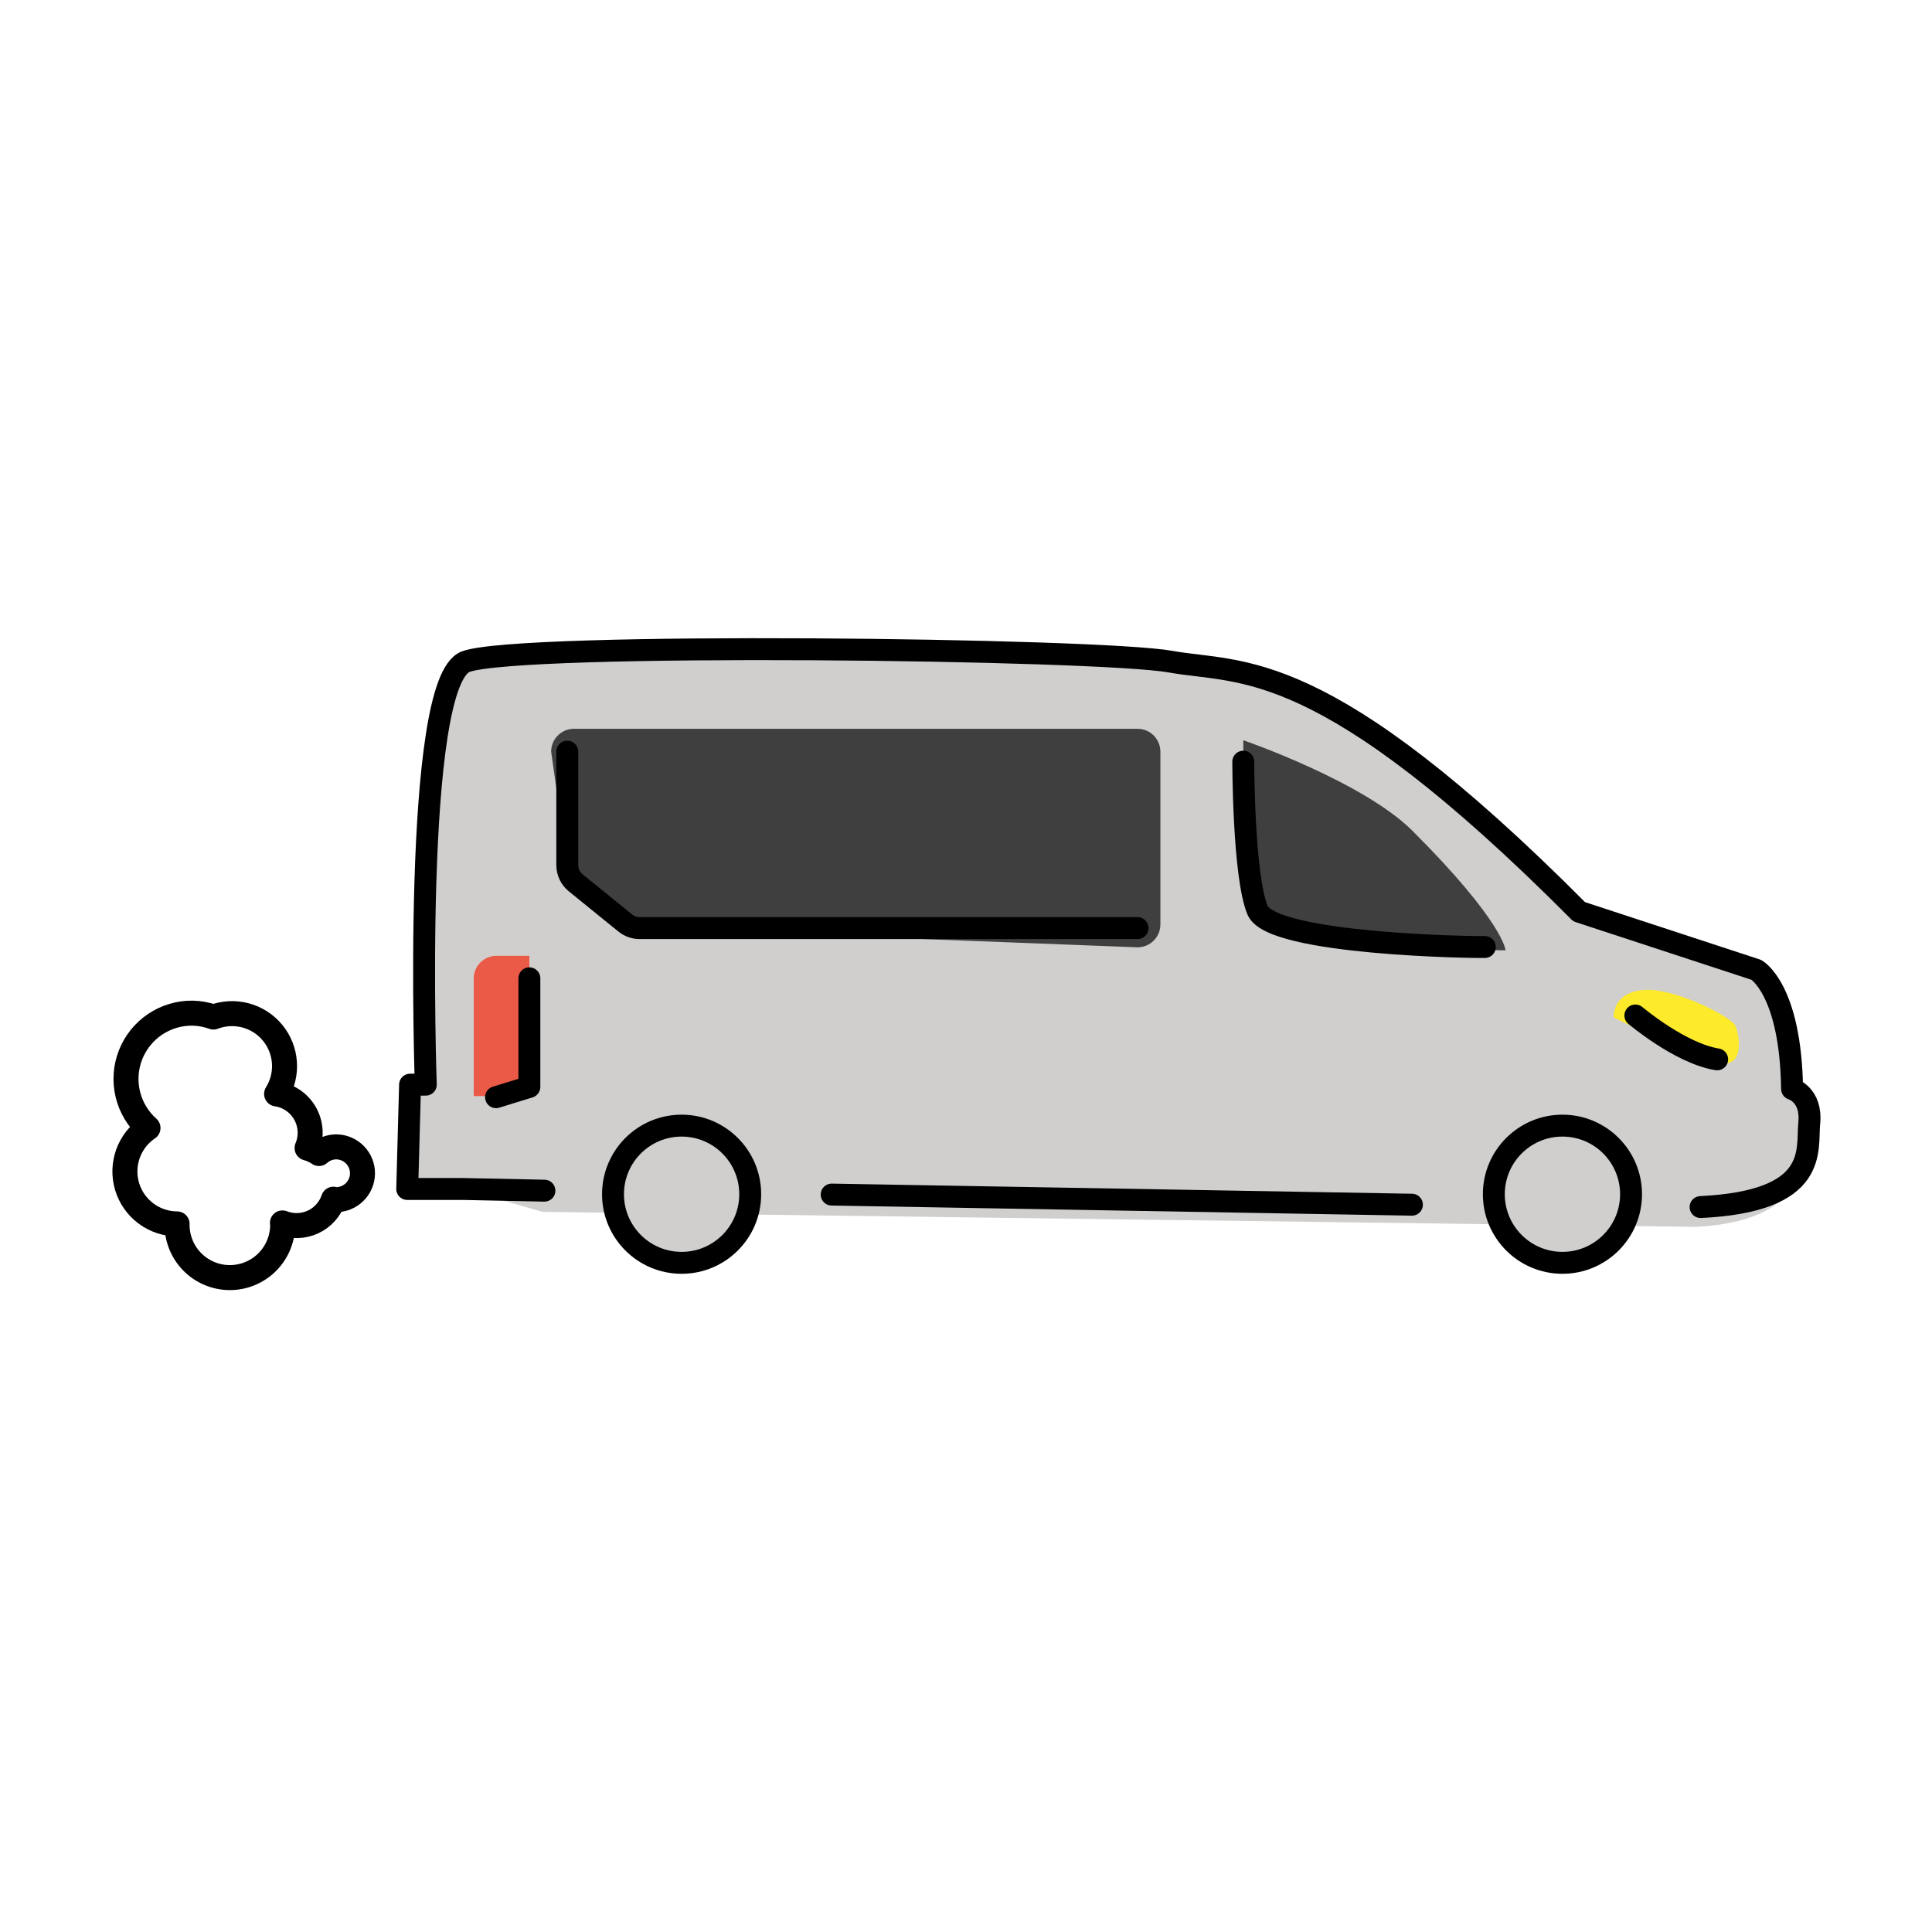
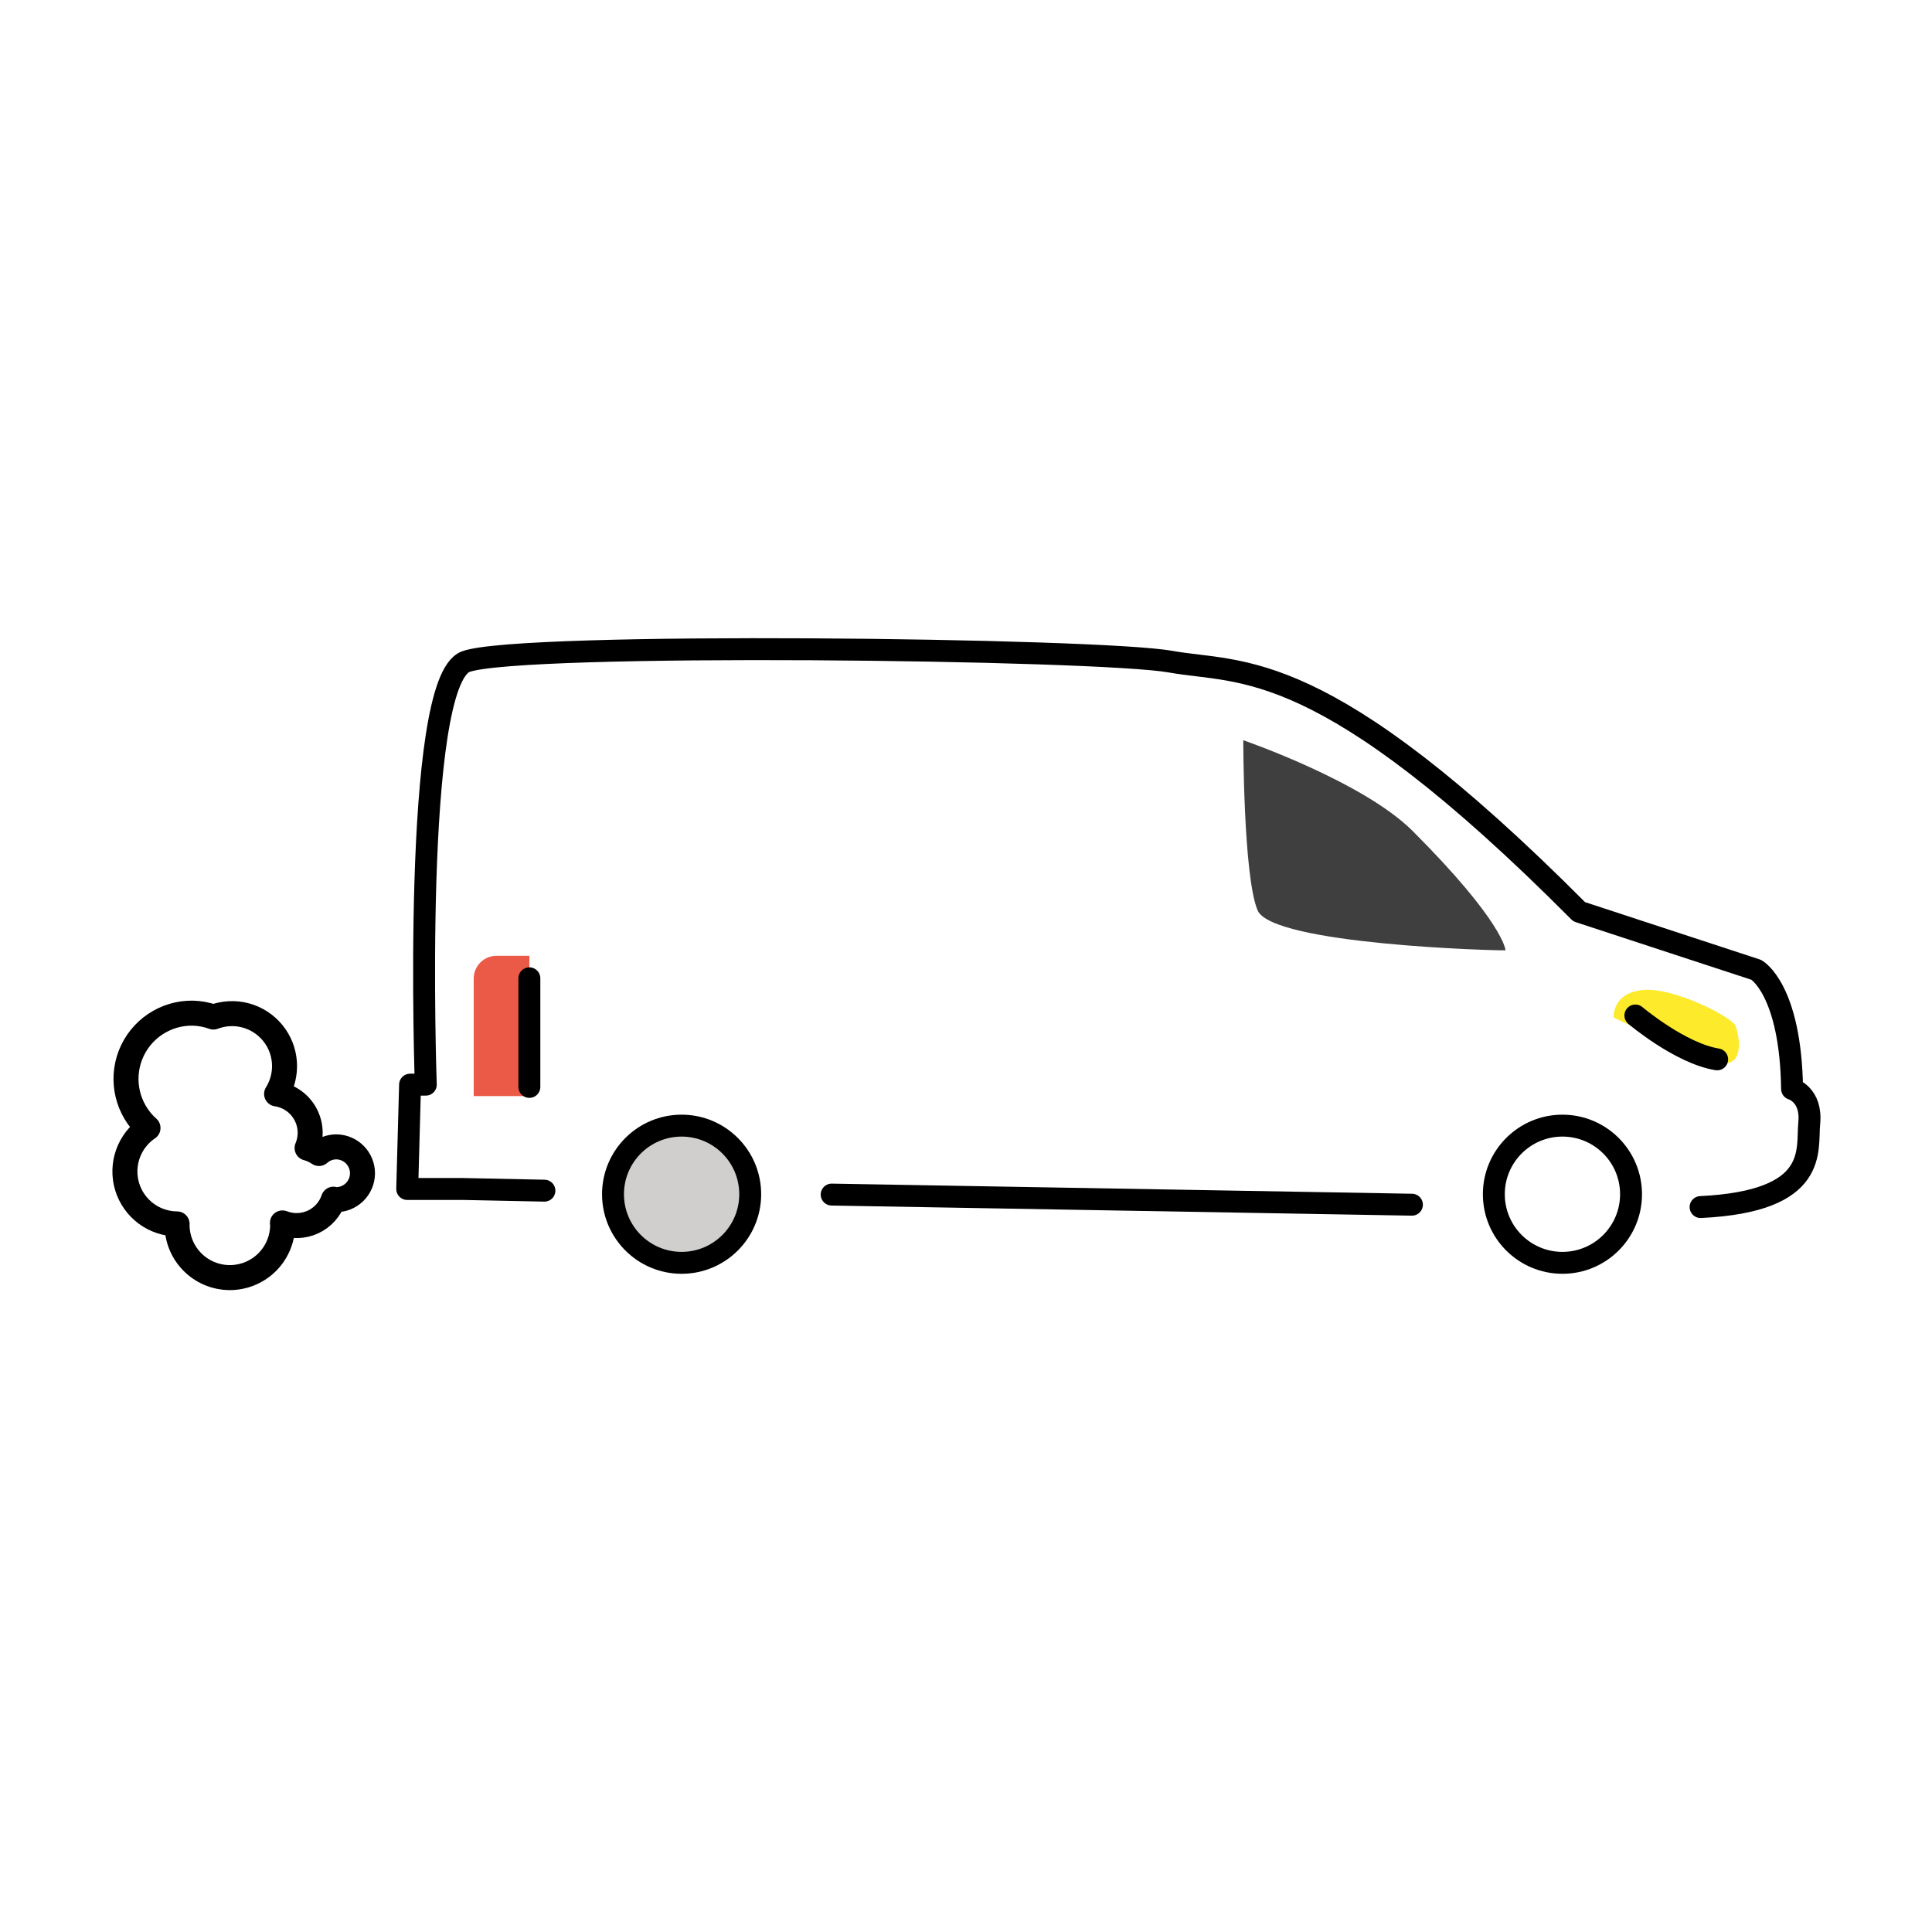
<svg xmlns="http://www.w3.org/2000/svg" width="250" height="250" viewBox="0 0 250 250" fill="none">
  <path d="M24.945 131.101C23.209 131.074 21.507 131.579 20.066 132.547C18.626 133.515 17.516 134.901 16.885 136.518C16.255 138.135 16.134 139.906 16.539 141.594C16.944 143.282 17.855 144.806 19.151 145.96C17.949 146.772 17.039 147.948 16.553 149.315C16.068 150.682 16.033 152.168 16.454 153.556C16.875 154.944 17.73 156.161 18.893 157.028C20.056 157.895 21.466 158.366 22.916 158.374C22.916 158.385 22.913 158.396 22.913 158.407C22.891 160.219 23.59 161.965 24.856 163.262C26.122 164.558 27.851 165.298 29.663 165.32C31.475 165.341 33.221 164.642 34.518 163.376C35.814 162.11 36.554 160.381 36.576 158.57C36.577 158.459 36.551 158.355 36.547 158.246C37.182 158.493 37.86 158.61 38.54 158.588C39.221 158.567 39.89 158.408 40.508 158.121C41.125 157.833 41.678 157.424 42.133 156.917C42.587 156.41 42.935 155.817 43.154 155.172C43.256 155.182 43.344 155.234 43.449 155.235C44.355 155.246 45.228 154.896 45.876 154.263C46.524 153.63 46.894 152.766 46.905 151.86C46.916 150.954 46.566 150.081 45.933 149.433C45.3 148.784 44.436 148.414 43.53 148.403C42.697 148.402 41.894 148.708 41.273 149.263C40.804 148.943 40.285 148.704 39.737 148.556C40.038 147.841 40.171 147.066 40.126 146.292C40.082 145.517 39.861 144.763 39.48 144.087C39.099 143.411 38.569 142.831 37.929 142.392C37.29 141.952 36.559 141.665 35.791 141.552C36.544 140.345 36.899 138.933 36.806 137.514C36.714 136.095 36.179 134.741 35.276 133.643C34.373 132.544 33.149 131.757 31.775 131.391C30.401 131.025 28.947 131.1 27.617 131.604C26.759 131.293 25.857 131.124 24.945 131.101V131.101Z" stroke="black" stroke-width="3.236" stroke-linecap="round" stroke-linejoin="round" />
-   <path d="M70.2 156.813L59.905 153.854H52.693L53.063 140.354H55.097C55.097 140.354 53.248 88.203 60.275 85.614C67.303 83.024 142.201 83.949 151.448 85.614C160.695 87.278 171.051 84.504 204.339 117.977L227.271 125.5C227.271 125.5 231.71 127.963 231.895 140.908C231.895 140.908 234.484 141.648 234.114 145.347C233.769 148.792 234.866 158.009 219.411 158.755" fill="#D0CFCE" />
-   <path d="M202.179 163.41C197.276 163.41 193.302 159.436 193.302 154.533C193.302 149.631 197.276 145.656 202.179 145.656C207.081 145.656 211.056 149.631 211.056 154.533C211.056 159.436 207.081 163.41 202.179 163.41Z" fill="#D0CFCE" />
  <path d="M88.2 163.41C83.297 163.41 79.323 159.436 79.323 154.533C79.323 149.631 83.297 145.656 88.2 145.656C93.102 145.656 97.077 149.631 97.077 154.533C97.077 159.436 93.102 163.41 88.2 163.41Z" fill="#D0CFCE" />
  <path d="M208.807 131.666C208.807 131.666 208.554 128.476 212.622 128.106C216.691 127.737 224.156 131.666 224.572 132.73C224.988 133.793 225.605 136.969 223.74 137.538C221.875 138.107 208.807 131.666 208.807 131.666V131.666Z" fill="#FCEA2B" />
  <path d="M194.815 122.97C193.706 123.03 164.579 122.231 162.729 117.792C160.88 113.354 160.88 95.785 160.88 95.785C160.88 95.785 176.374 101.108 182.794 107.529C194.63 119.364 194.815 122.97 194.815 122.97Z" fill="#3F3F3F" />
-   <path d="M150.153 97.264V119.623C150.153 121.257 148.829 122.582 147.194 122.582L82.776 120.096C82.098 120.096 81.44 119.863 80.913 119.436L74.502 114.241C73.808 113.679 73.405 112.834 73.405 111.942L71.317 97.264C71.317 95.629 72.641 94.305 74.276 94.305H147.194C148.829 94.305 150.153 95.629 150.153 97.264V97.264Z" fill="#3F3F3F" />
  <path d="M61.297 141.834H68.5V123.68H64.248C62.618 123.68 61.297 125.001 61.297 126.632V141.834Z" fill="#EA5A47" />
  <path d="M70.447 154.072L59.905 153.854H52.693L53.063 140.354H55.097C55.097 140.354 53.248 88.203 60.275 85.614C67.303 83.024 142.201 83.949 151.448 85.614C160.695 87.278 171.051 84.504 204.339 117.977L227.271 125.5C227.271 125.5 231.71 127.963 231.895 140.908C231.895 140.908 234.484 141.648 234.114 145.347C233.769 148.792 235.511 155.447 220.055 156.193" stroke="black" stroke-width="2.836" stroke-miterlimit="10" stroke-linecap="round" stroke-linejoin="round" />
  <path d="M182.702 155.888L107.618 154.578" stroke="black" stroke-width="2.836" stroke-miterlimit="10" stroke-linecap="round" stroke-linejoin="round" />
  <path d="M202.179 163.41C197.276 163.41 193.302 159.436 193.302 154.533C193.302 149.631 197.276 145.656 202.179 145.656C207.081 145.656 211.056 149.631 211.056 154.533C211.056 159.436 207.081 163.41 202.179 163.41Z" stroke="black" stroke-width="2.836" stroke-miterlimit="10" stroke-linecap="round" stroke-linejoin="round" />
  <path d="M88.2 163.41C83.297 163.41 79.323 159.436 79.323 154.533C79.323 149.631 83.297 145.656 88.2 145.656C93.102 145.656 97.077 149.631 97.077 154.533C97.077 159.436 93.102 163.41 88.2 163.41Z" stroke="black" stroke-width="2.836" stroke-miterlimit="10" stroke-linecap="round" stroke-linejoin="round" />
  <path d="M211.617 131.406C211.617 131.406 217.43 136.315 222.199 137.08" stroke="black" stroke-width="2.836" stroke-miterlimit="10" stroke-linecap="round" stroke-linejoin="round" />
-   <path d="M192.133 122.541C191.024 122.6 164.578 122.23 162.729 117.792C160.879 113.353 160.879 98.559 160.879 98.559" stroke="black" stroke-width="2.836" stroke-miterlimit="10" stroke-linecap="round" stroke-linejoin="round" />
-   <path d="M147.194 120.098H82.776C82.098 120.098 81.44 119.865 80.913 119.438L74.502 114.243C73.808 113.681 73.405 112.836 73.405 111.944V97.266" stroke="black" stroke-width="2.836" stroke-miterlimit="10" stroke-linecap="round" stroke-linejoin="round" />
-   <path d="M68.5 126.592V140.646L64.185 141.976" stroke="black" stroke-width="2.836" stroke-miterlimit="10" stroke-linecap="round" stroke-linejoin="round" />
+   <path d="M68.5 126.592V140.646" stroke="black" stroke-width="2.836" stroke-miterlimit="10" stroke-linecap="round" stroke-linejoin="round" />
</svg>